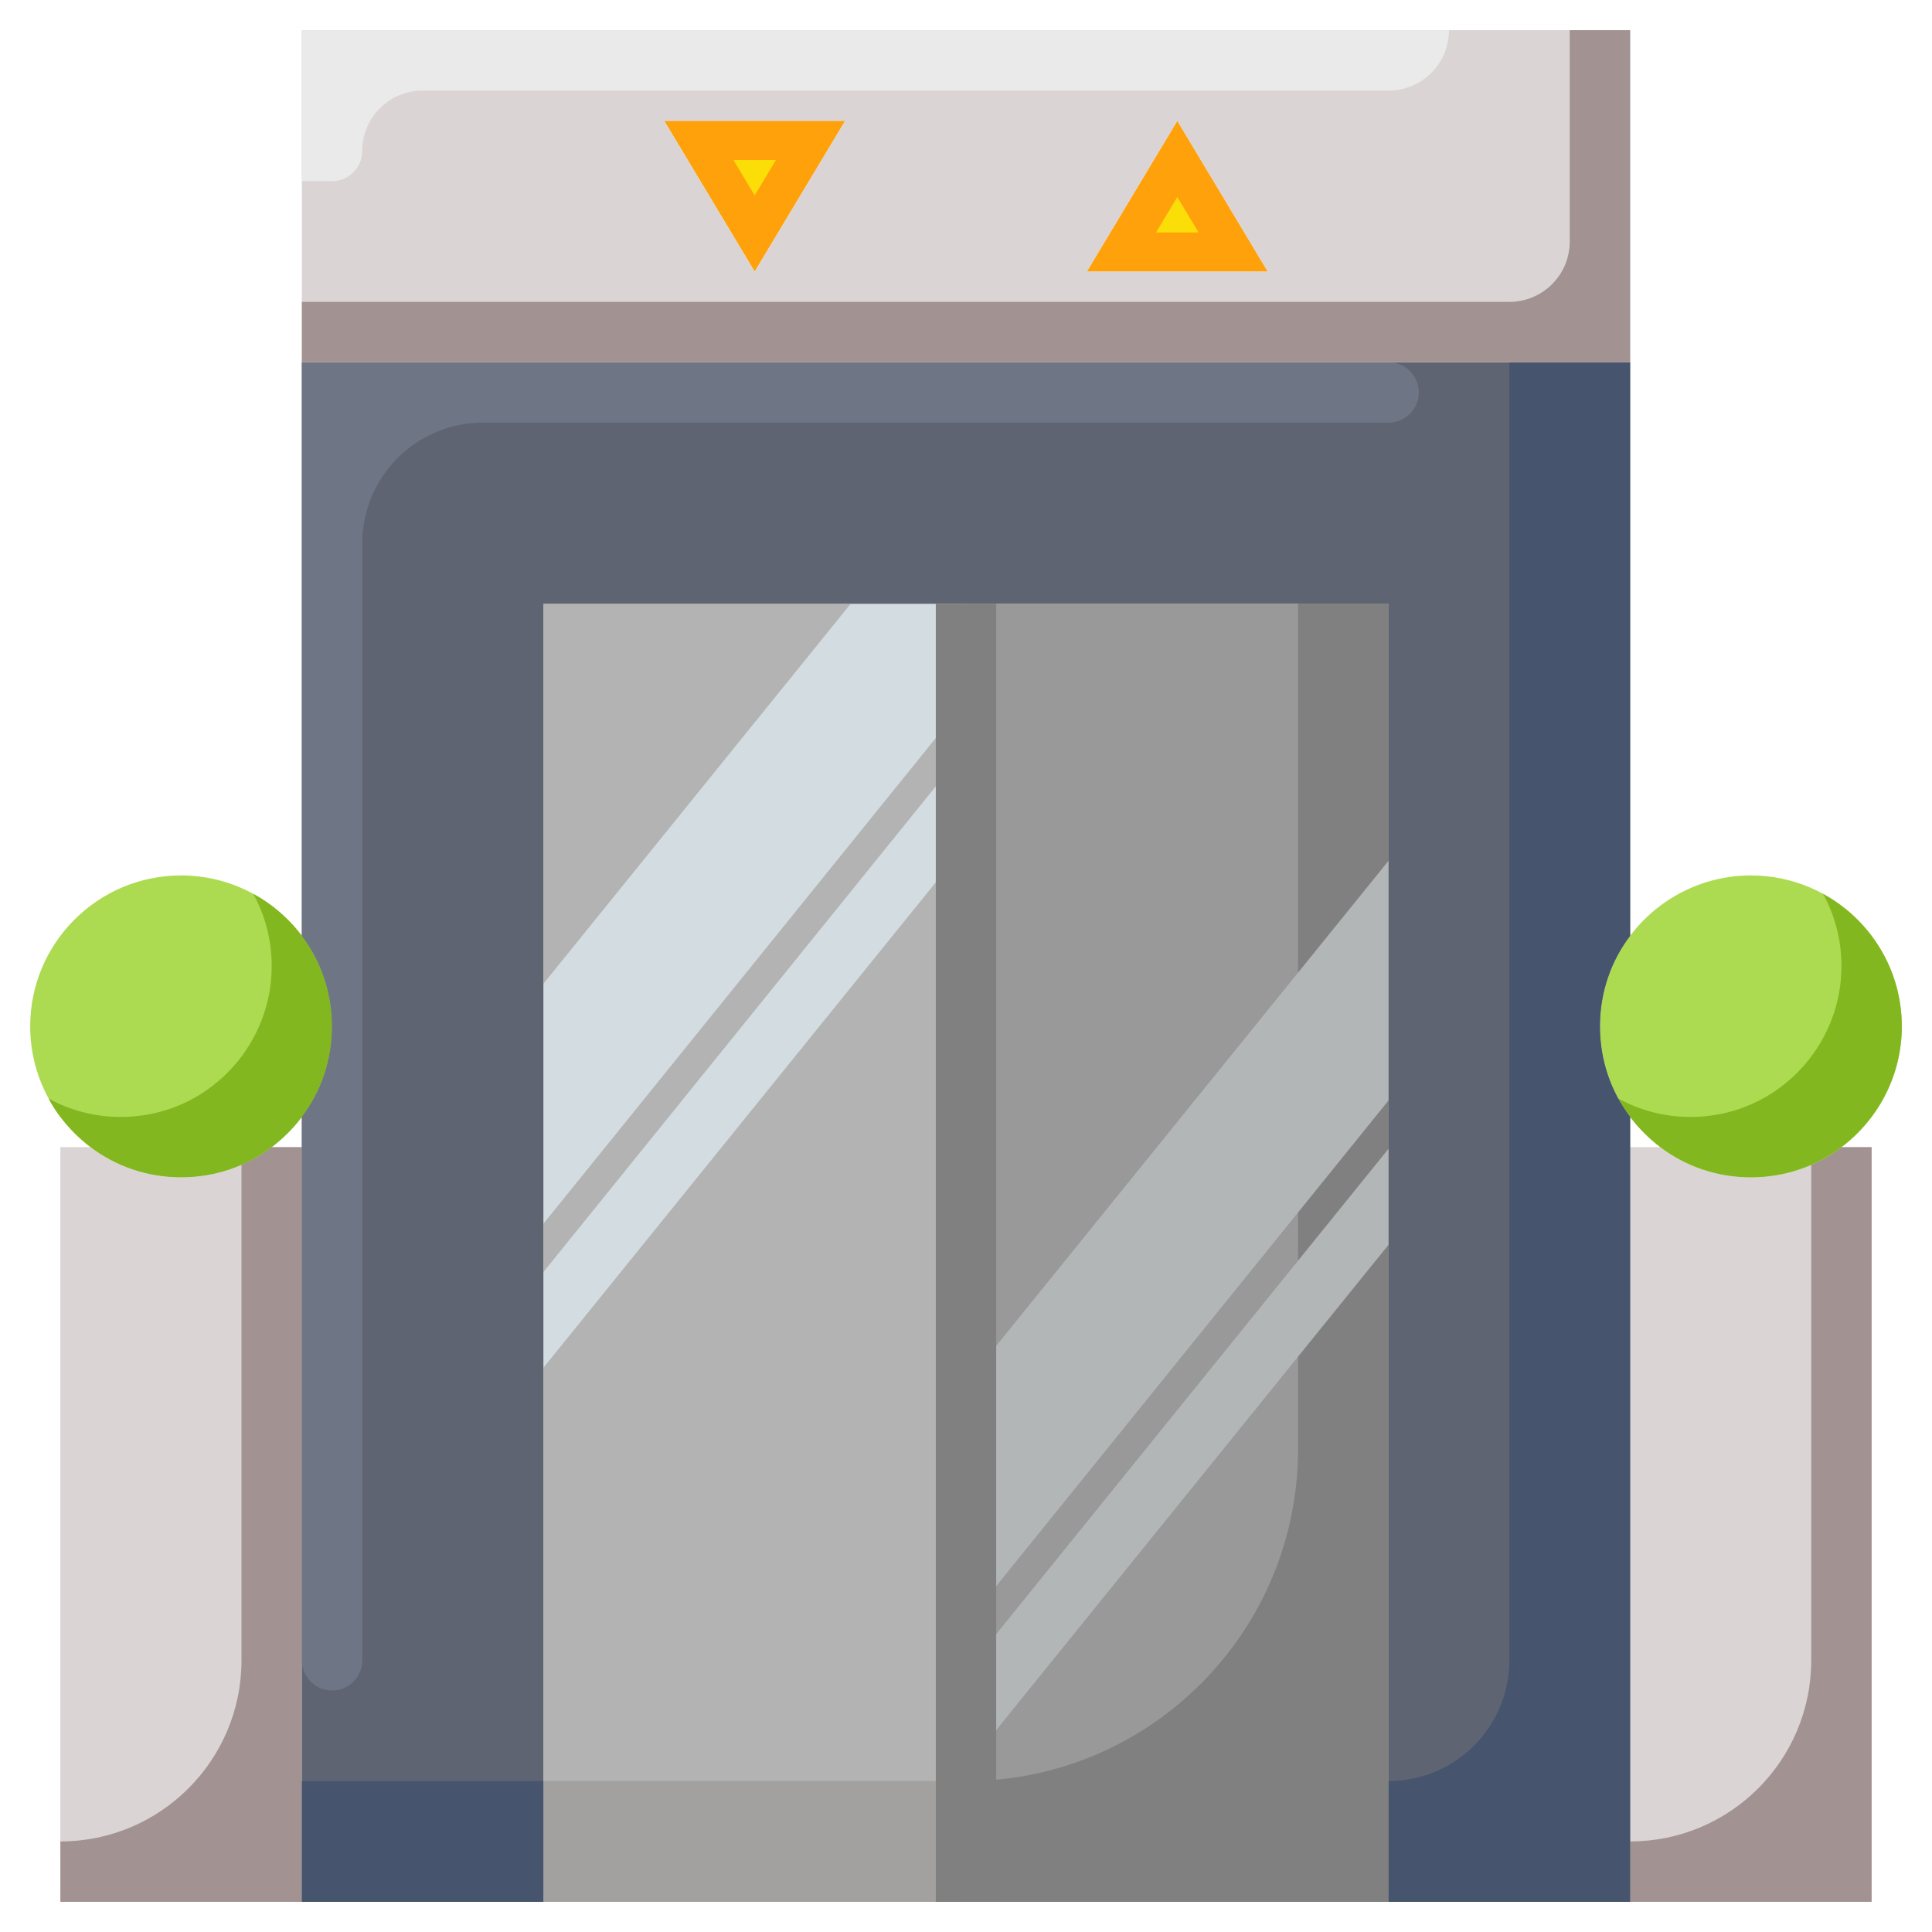
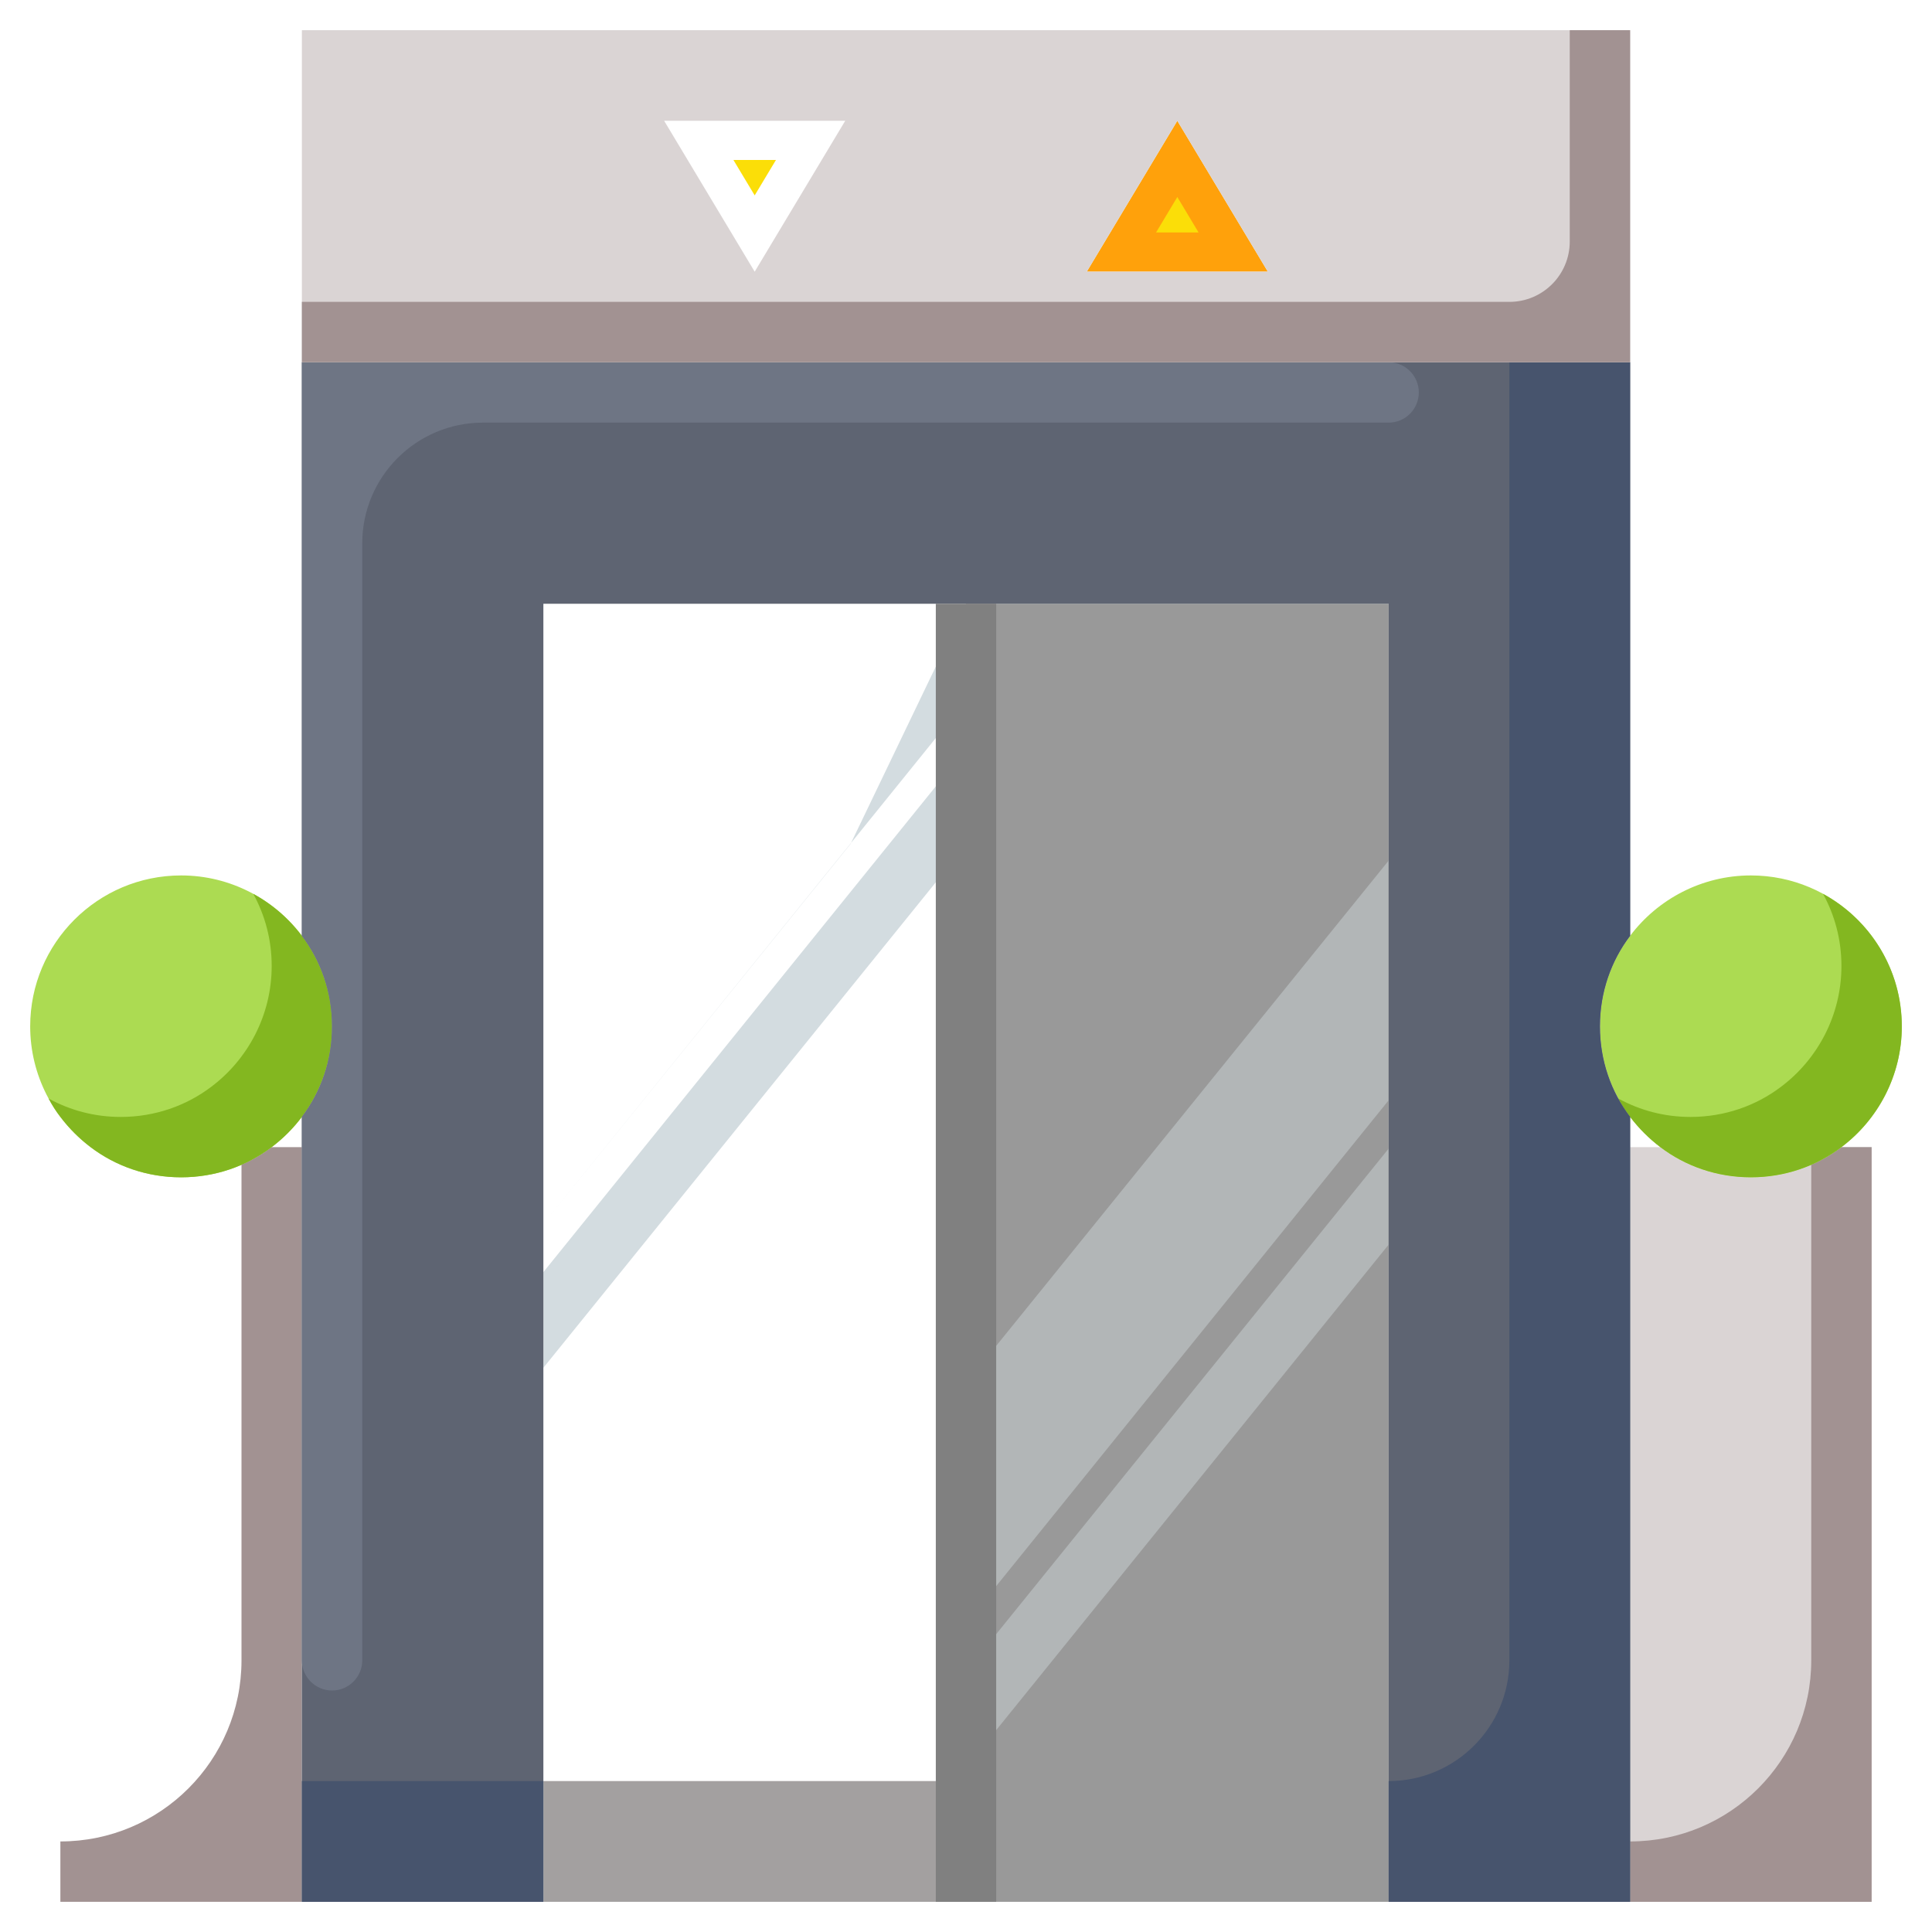
<svg xmlns="http://www.w3.org/2000/svg" id="Flat" enable-background="new 0 0 64 64" height="512" viewBox="0 0 64 64" width="512">
  <g>
    <path d="m32 20h14v43h-14z" fill="#999" />
-     <path d="m43 20v28c0 6.075-4.925 11-11 11v4h11 3v-4-39z" fill="#808080" />
-     <path d="m18 20h14v43h-14z" fill="#b3b3b3" />
    <path d="m46 28.51v7.94l-14 17.33v-7.96z" fill="#b2b6b7" />
    <path d="m46 38.05v3.18l-14 17.32v-3.18z" fill="#b2b6b7" />
-     <path d="m32 20v3.21l-14 17.33v-7.95l10.18-12.59z" fill="#d3dce0" />
+     <path d="m32 20v3.21l-14 17.33l10.18-12.59z" fill="#d3dce0" />
    <path d="m32 24.81v3.18l-14 17.32v-3.17z" fill="#d3dce0" />
    <path d="m10 31c.63.83 1 1.87 1 3s-.37 2.17-1 3c-.29.38-.62.71-1 1-.83.63-1.87 1-3 1s-2.17-.37-3-1c-1.21-.91-2-2.37-2-4 0-2.76 2.24-5 5-5 1.63 0 3.09.79 4 2z" fill="#acdb52" />
-     <path d="m10 38v25h-8v-25h1c.83.63 1.87 1 3 1s2.17-.37 3-1z" fill="#dad4d4" />
    <path d="m62 38v25h-8v-25h1c.83.63 1.87 1 3 1s2.17-.37 3-1z" fill="#dad4d4" />
    <path d="m62 38v25h-8v-2c3.314 0 6-2.686 6-6v-16.42c.36-.15.69-.35 1-.58z" fill="#a29292" />
    <path d="m10 38v25h-8v-2c3.314 0 6-2.686 6-6v-16.42c.36-.15.69-.35 1-.58z" fill="#a29292" />
    <path d="m58 29c2.76 0 5 2.24 5 5 0 1.63-.79 3.09-2 4-.83.63-1.87 1-3 1s-2.17-.37-3-1c-.38-.29-.71-.62-1-1-.63-.83-1-1.87-1-3s.37-2.17 1-3c.91-1.21 2.37-2 4-2z" fill="#acdb52" />
    <path d="m63 34c0 1.63-.79 3.09-2 4-.83.63-1.87 1-3 1s-2.17-.37-3-1c-.38-.29-.71-.62-1-1-.15-.19-.28-.4-.39-.61.71.39 1.52.61 2.39.61 1.13 0 2.17-.37 3-1 1.21-.91 2-2.37 2-4 0-.87-.22-1.68-.61-2.39 1.56.85 2.61 2.5 2.61 4.39z" fill="#83b720" />
    <path d="m11 34c0 1.63-.79 3.09-2 4-.83.63-1.87 1-3 1s-2.17-.37-3-1c-.38-.29-.71-.62-1-1-.15-.19-.28-.4-.39-.61.71.39 1.52.61 2.39.61 1.13 0 2.17-.37 3-1 1.21-.91 2-2.37 2-4 0-.87-.22-1.68-.61-2.39 1.56.85 2.61 2.5 2.61 4.39z" fill="#83b720" />
    <path d="m54 38v25h-8v-43h-14-14v17 8 18h-8v-25-1c.63-.83 1-1.87 1-3s-.37-2.17-1-3v-16-3h26 18v4 15c-.63.83-1 1.87-1 3s.37 2.17 1 3z" fill="#5e6472" />
    <path d="m47 13c0 .552-.448 1-1 1h-30c-2.209 0-4 1.791-4 4v37c0 .552-.448 1-1 1-.552 0-1-.448-1-1v-18c.63-.83 1-1.87 1-3s-.37-2.17-1-3v-19h36c.552 0 1 .448 1 1z" fill="#6e7584" />
    <path d="m18 59h14v4h-14z" fill="#a3a0a0" />
    <path d="m54 31c-.63.83-1 1.87-1 3s.37 2.17 1 3v26h-8v-4c2.209 0 4-1.791 4-4v-43h4z" fill="#47546d" />
    <path d="m10 59h8v4h-8z" fill="#47546d" />
-     <path d="m28 4-3 5-3-5z" fill="#ffa10b" />
    <path d="m24.296 5.3h1.408l-.704 1.173z" fill="#fbde08" />
    <path d="m39 4 3 5h-6z" fill="#ffa10b" />
    <path d="m38.296 7.7.704-1.173.704 1.173z" fill="#fbde08" />
    <path d="m39 1h-29v11h26 18v-11zm-14 8-3-5h6zm11 0 3-5 3 5z" fill="#dad4d4" />
-     <path d="m48 1c0 1.105-.895 2-2 2h-32c-1.105 0-2 .895-2 2 0 .552-.448 1-1 1h-1v-5z" fill="#eaeaea" />
    <path d="m50 10c1.105 0 2-.895 2-2v-7h2v11h-44v-2z" fill="#a29292" />
    <g>
      <path d="m31 20h2v43h-2z" fill="#808080" />
    </g>
  </g>
</svg>